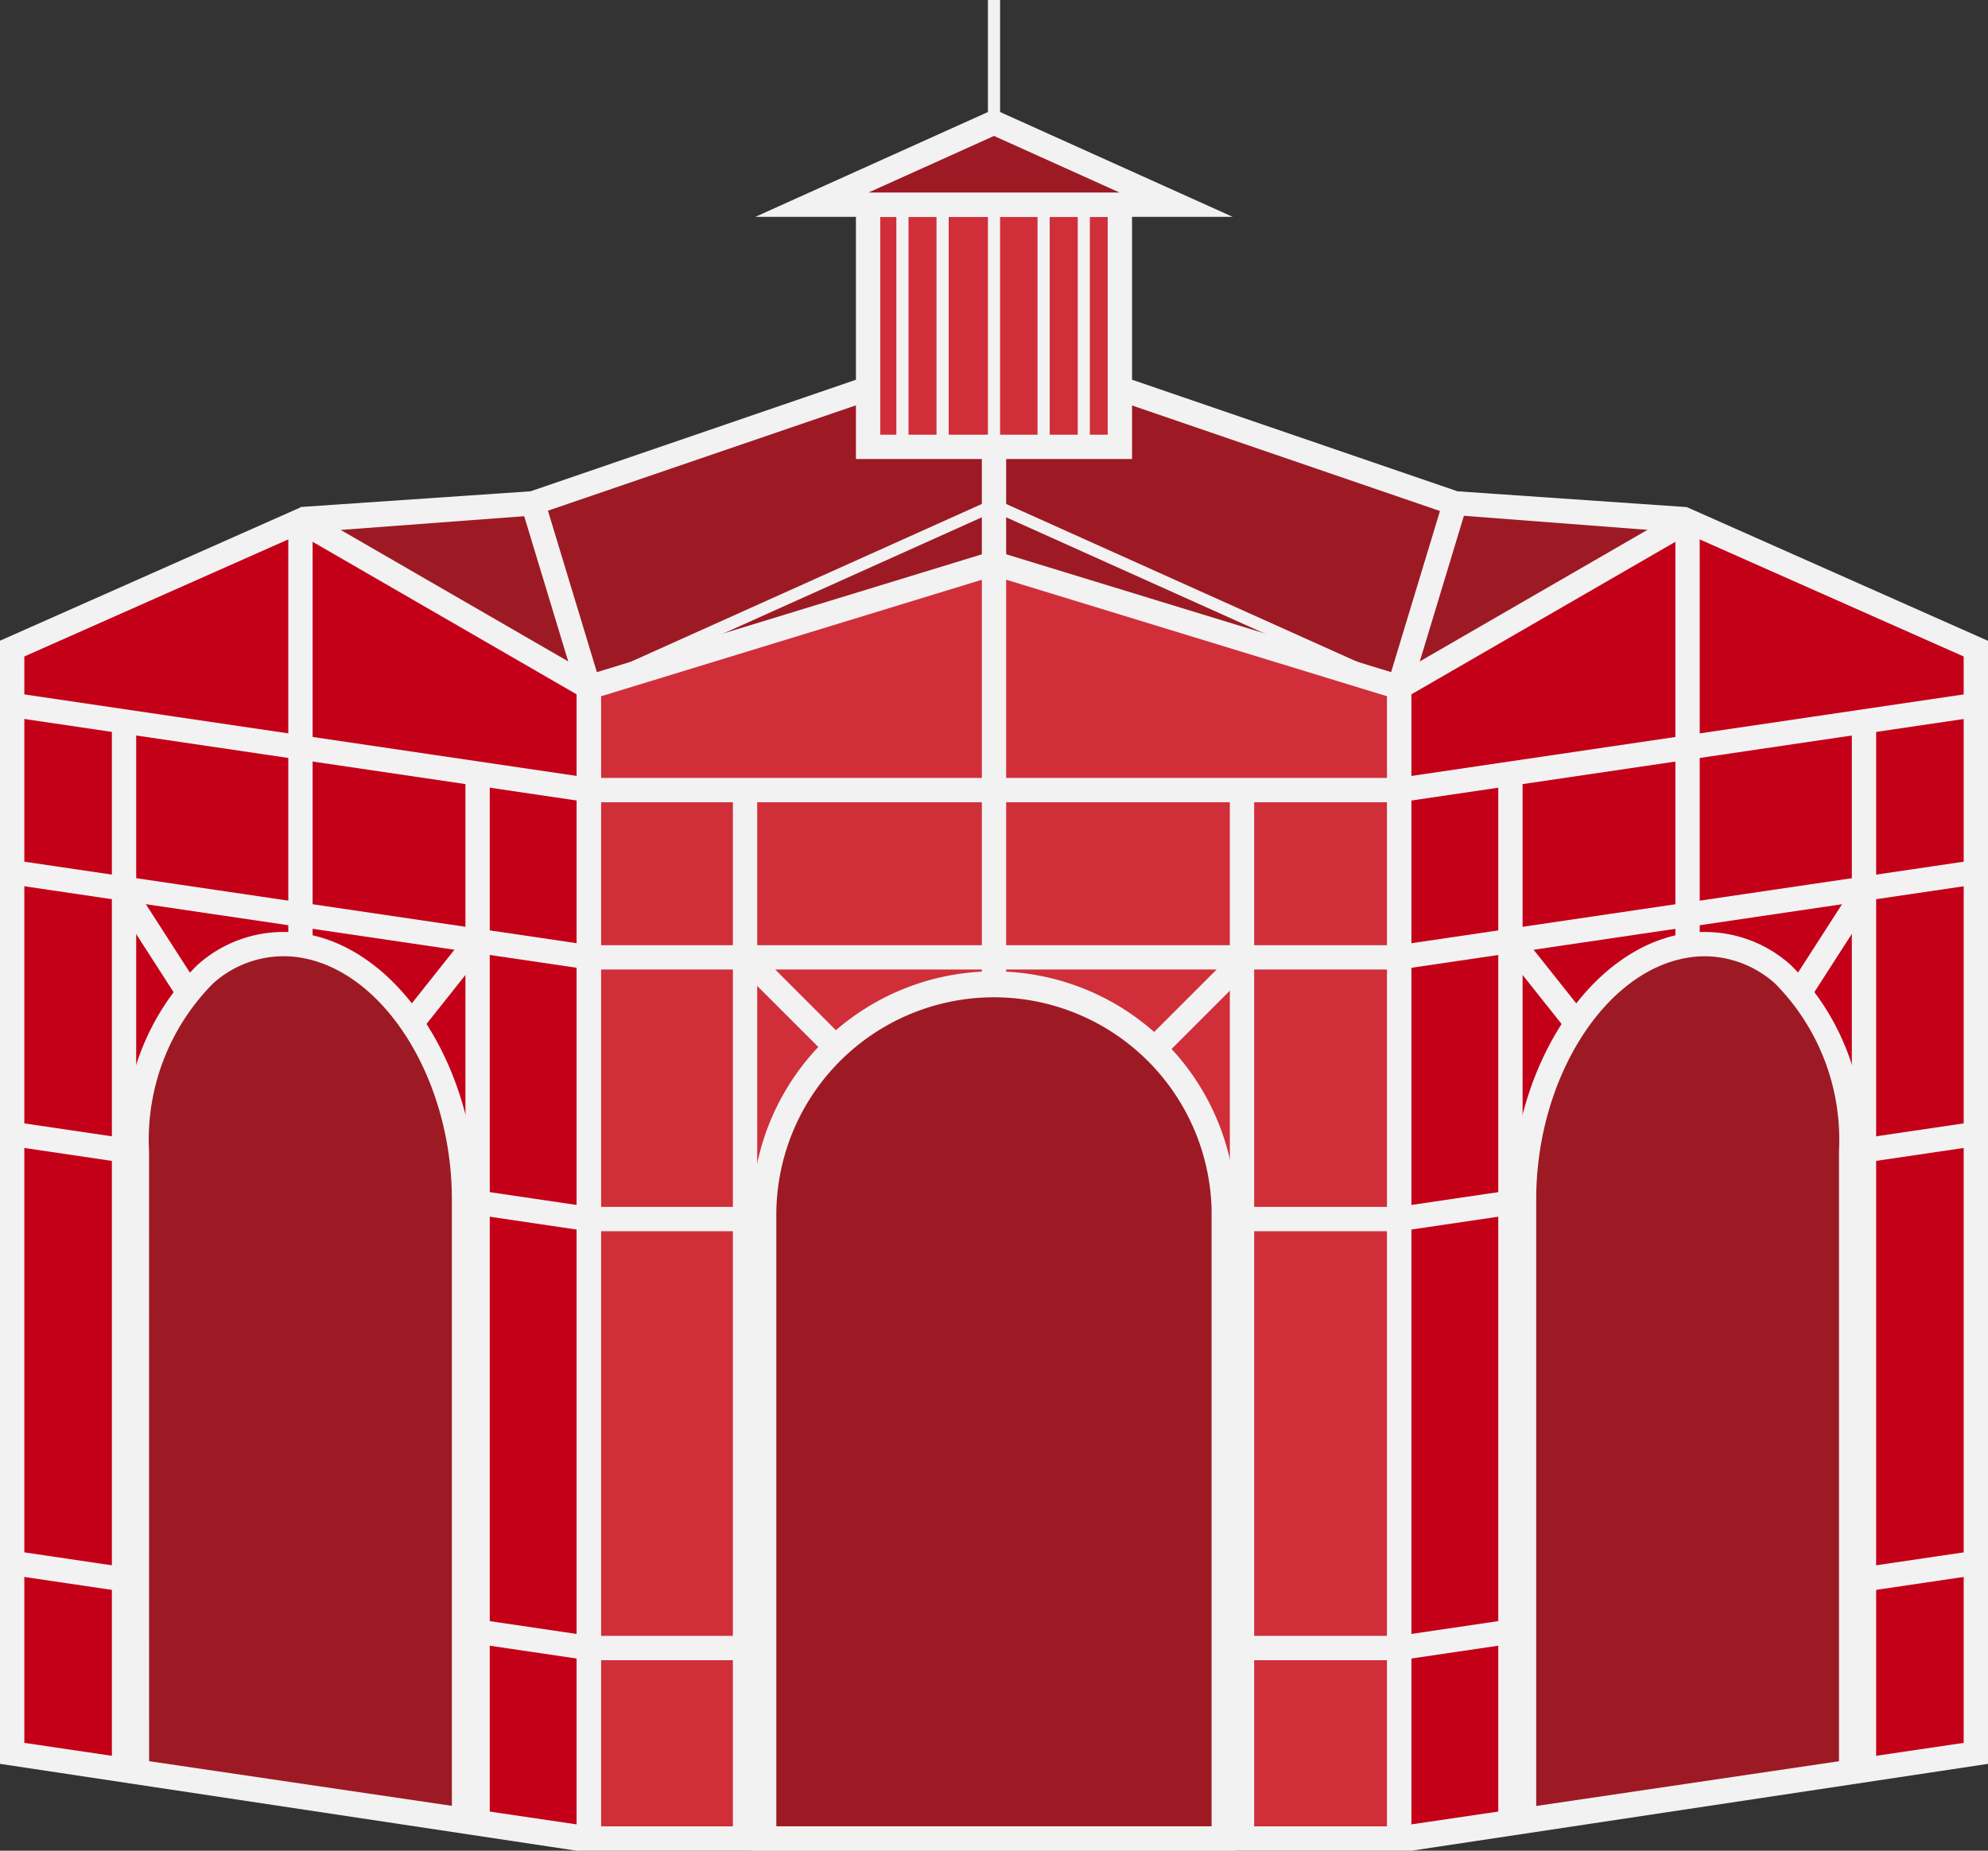
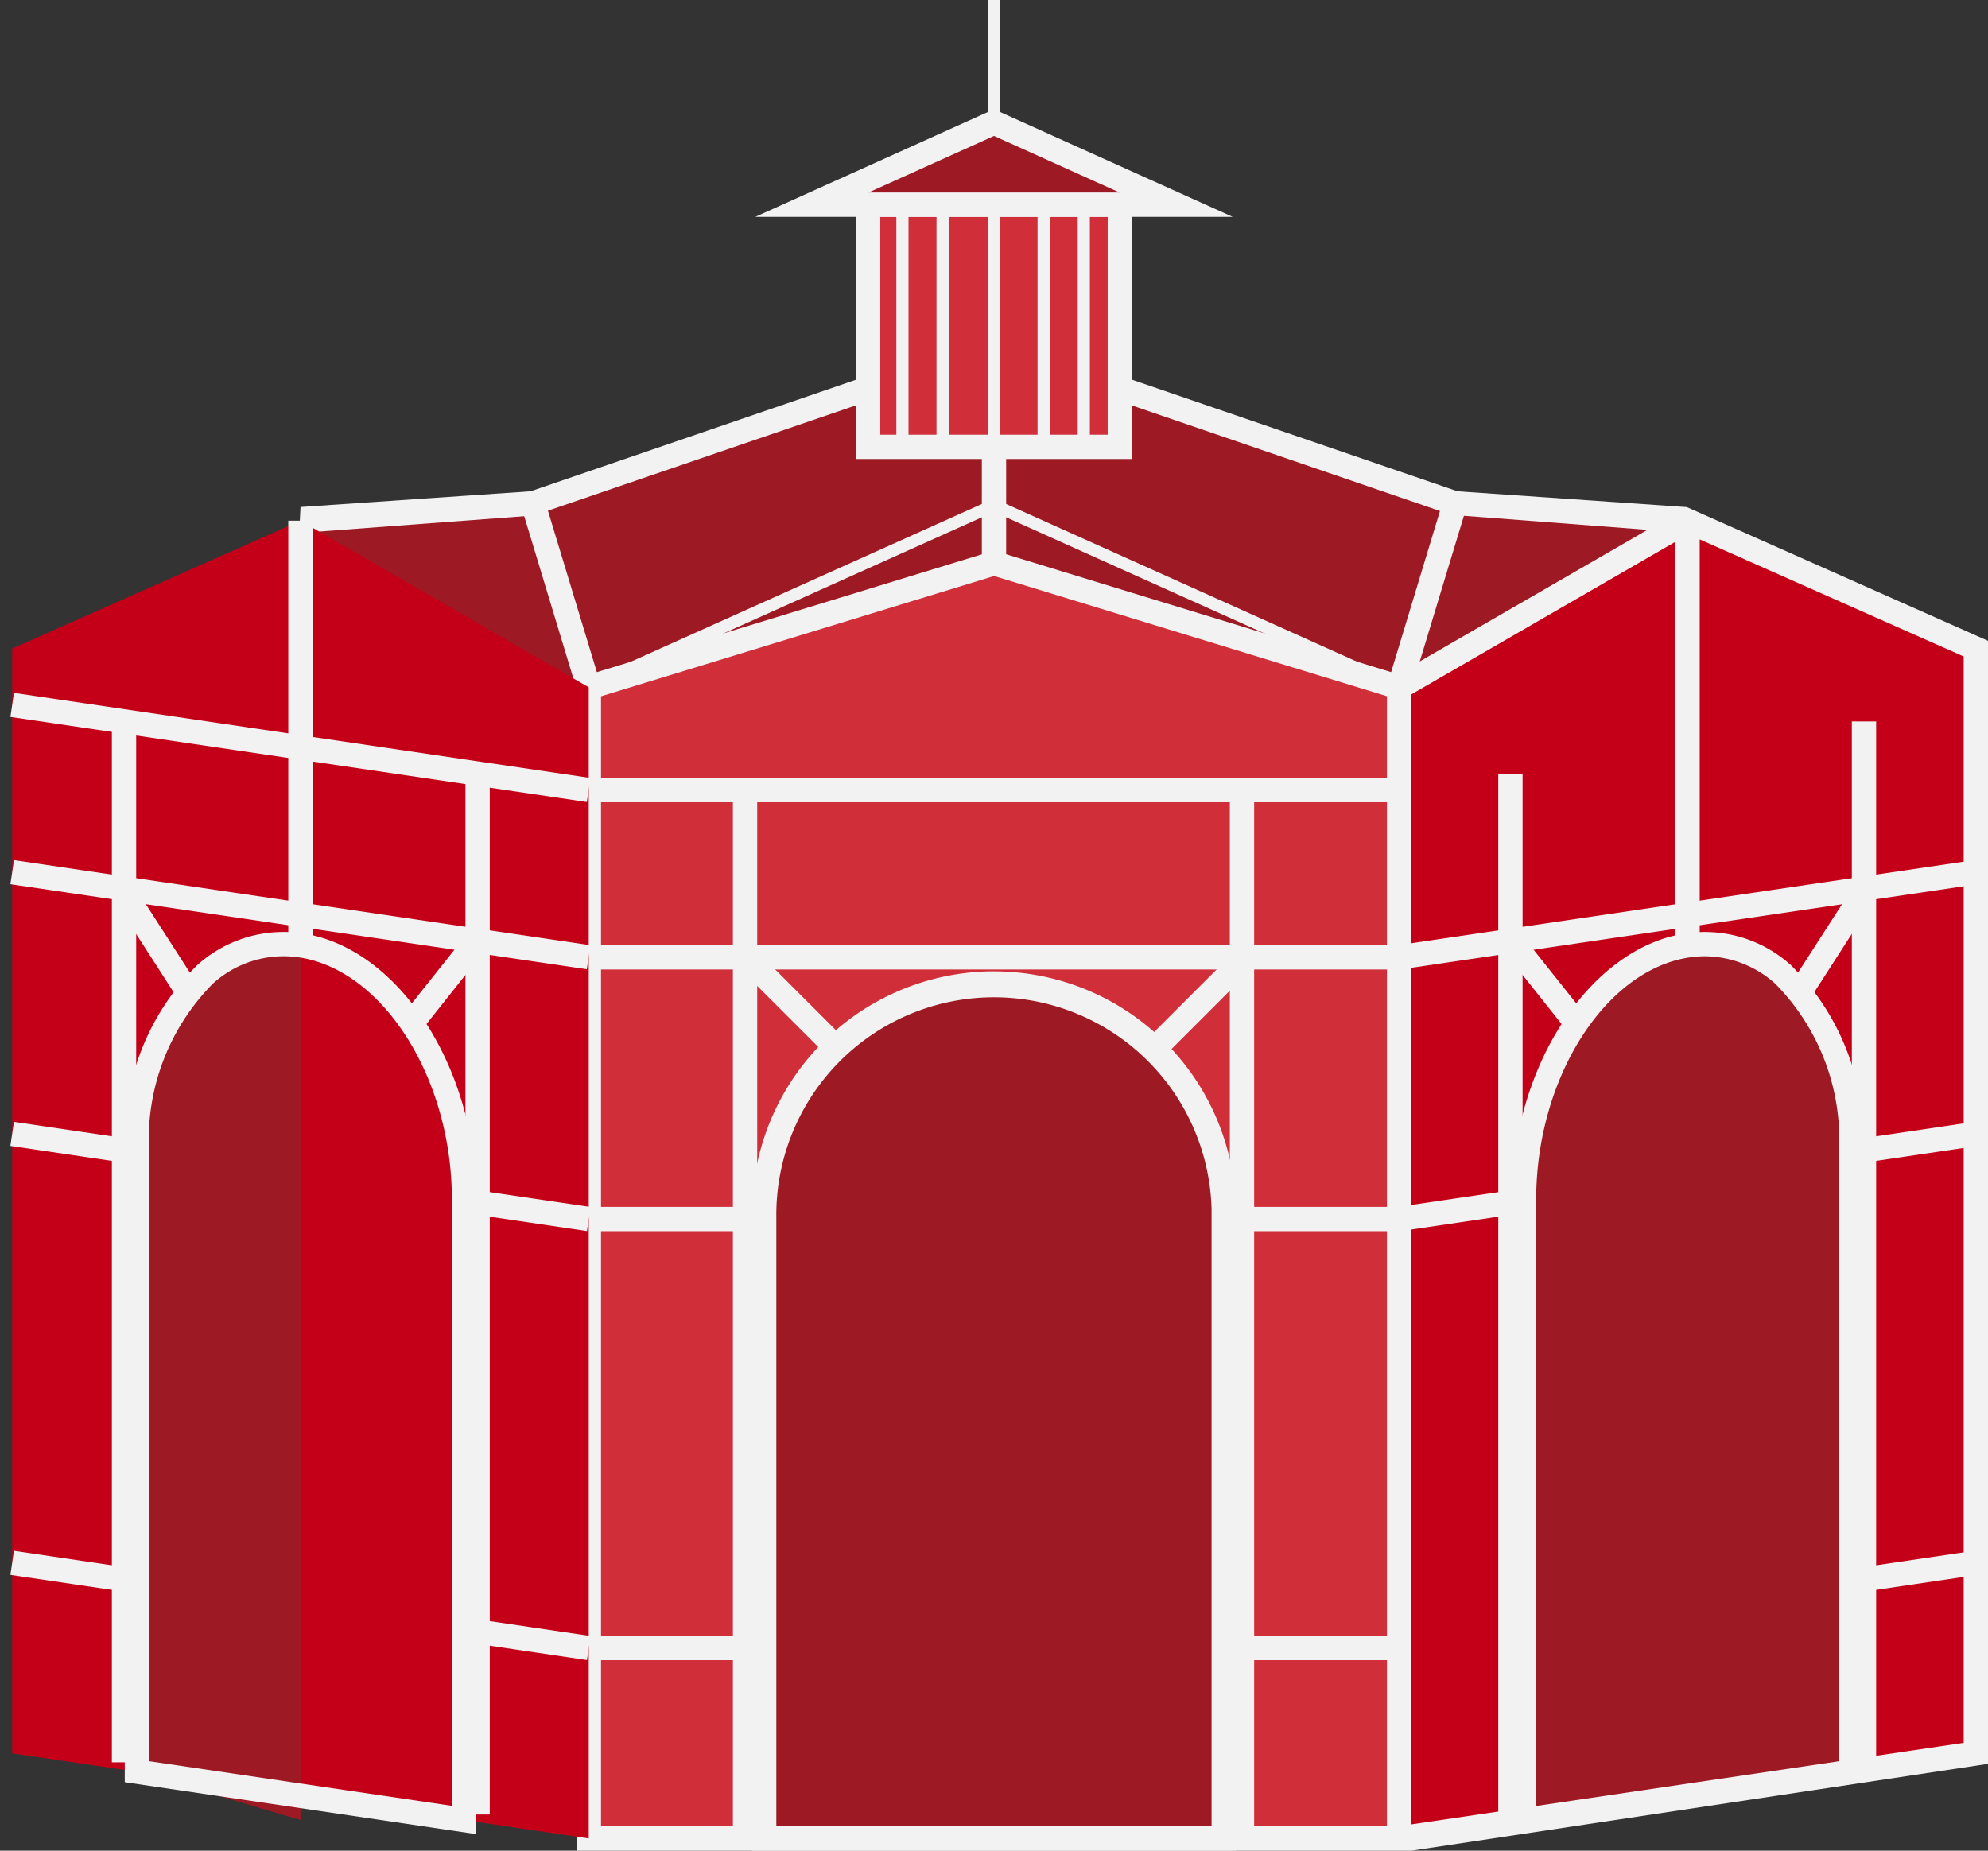
<svg xmlns="http://www.w3.org/2000/svg" width="81.756" height="76.118" viewBox="0 0 81.756 76.118">
  <rect x="0" y="0" width="81.756" height="76.118" fill="#333333" stroke="none" />
  <defs>
    <clipPath id="clip-path">
      <rect id="Rectangle_1615" data-name="Rectangle 1615" width="81.756" height="76.117" transform="translate(0 0)" fill="none" />
    </clipPath>
  </defs>
  <g id="vektor-kolotoc-red" transform="translate(0 0.001)">
    <path id="Path_2101" data-name="Path 2101" d="M69.4,30.135H12.359v-8.72l9.562-.715L40.88,14.2l18.959,6.5,9.562.715Z" fill="#9d1a24" />
    <path id="Path_2102" data-name="Path 2102" d="M69.9,30.635H11.859l.5-9.783,9.46-.646L40.88,13.671l19.06,6.535,9.43.65Zm-57.041-1H68.9V21.879l-9.225-.706-18.8-6.444L21.958,21.2l-9.1.681Z" fill="#f2f2f2" />
    <rect id="Rectangle_1570" data-name="Rectangle 1570" width="1" height="4.779" transform="translate(40.378 18.387)" fill="#f2f2f2" />
    <rect id="Rectangle_1571" data-name="Rectangle 1571" width="7.906" height="1" transform="translate(57.065 28.121) rotate(-73.142)" fill="#f2f2f2" />
    <rect id="Rectangle_1572" data-name="Rectangle 1572" width="1" height="7.906" transform="matrix(0.957, -0.29, 0.29, 0.957, 21.441, 20.845)" fill="#f2f2f2" />
    <rect id="Rectangle_1573" data-name="Rectangle 1573" width="18.27" height="0.5" transform="translate(24.111 28.04) rotate(-24.207)" fill="#f2f2f2" />
    <rect id="Rectangle_1574" data-name="Rectangle 1574" width="0.5" height="18.27" transform="matrix(0.41, -0.912, 0.912, 0.41, 40.776, 21.005)" fill="#f2f2f2" />
    <rect id="Rectangle_1575" data-name="Rectangle 1575" width="10.355" height="9.96" transform="translate(35.7 8.418)" fill="#d02f3a" />
    <path id="Path_2103" data-name="Path 2103" d="M46.555,18.878H35.2V7.918H46.555Zm-10.355-1h9.354V8.918H36.2Z" fill="#f2f2f2" />
    <path id="Path_2104" data-name="Path 2104" d="M48.368,8.418H33.389l7.489-3.376Z" fill="#9d1a24" />
    <path id="Path_2105" data-name="Path 2105" d="M50.694,8.918H31.063l9.815-4.424Zm-14.979-1H46.042L40.878,5.59Z" fill="#f2f2f2" />
    <rect id="Rectangle_1576" data-name="Rectangle 1576" width="0.5" height="5.041" transform="translate(40.628 -0.001)" fill="#f2f2f2" />
    <rect id="Rectangle_1577" data-name="Rectangle 1577" width="0.5" height="9.887" transform="translate(36.862 8.417)" fill="#f2f2f2" />
    <rect id="Rectangle_1578" data-name="Rectangle 1578" width="0.5" height="9.887" transform="translate(40.628 8.417)" fill="#f2f2f2" />
    <rect id="Rectangle_1579" data-name="Rectangle 1579" width="0.5" height="9.887" transform="translate(38.514 8.417)" fill="#f2f2f2" />
    <rect id="Rectangle_1580" data-name="Rectangle 1580" width="0.499" height="9.896" transform="translate(42.669 8.481)" fill="#f2f2f2" />
    <rect id="Rectangle_1581" data-name="Rectangle 1581" width="0.499" height="9.896" transform="translate(44.321 8.481)" fill="#f2f2f2" />
    <path id="Path_2106" data-name="Path 2106" d="M24.217,28.267v47.35h33.33V28.267l-16.666-5.1Z" fill="#d02f3a" />
    <path id="Path_2107" data-name="Path 2107" d="M24.717,28.637,40.882,23.69l16.165,4.947v46.48H24.717Zm-1-.739V76.117H58.048V27.9L40.882,22.644Z" fill="#f2f2f2" />
    <g id="Group_874" data-name="Group 874">
      <g id="Group_873" data-name="Group 873" clip-path="url(#clip-path)">
        <path id="Path_2108" data-name="Path 2108" d="M31.426,75.615V50.086a9.452,9.452,0,1,1,18.9-.369q0,.185,0,.369V75.615Z" fill="#9d1a24" />
        <path id="Path_2109" data-name="Path 2109" d="M50.826,76.115h-19.9V50.086a9.962,9.962,0,0,1,9.756-10.135l.2,0a9.951,9.951,0,0,1,9.944,9.758c0,.13,0,.258,0,.387Zm-18.9-1h17.9V50.086c0-.126,0-.244,0-.362a8.952,8.952,0,0,0-17.9.352Z" fill="#f2f2f2" />
        <rect id="Rectangle_1582" data-name="Rectangle 1582" width="7.213" height="1" transform="translate(24.213 67.282)" fill="#f2f2f2" />
        <rect id="Rectangle_1583" data-name="Rectangle 1583" width="7.213" height="1" transform="translate(50.33 67.282)" fill="#f2f2f2" />
        <rect id="Rectangle_1584" data-name="Rectangle 1584" width="7.213" height="1" transform="translate(24.213 49.638)" fill="#f2f2f2" />
        <rect id="Rectangle_1585" data-name="Rectangle 1585" width="7.213" height="1" transform="translate(50.33 49.638)" fill="#f2f2f2" />
        <rect id="Rectangle_1586" data-name="Rectangle 1586" width="33.33" height="1" transform="translate(24.213 38.875)" fill="#f2f2f2" />
        <rect id="Rectangle_1587" data-name="Rectangle 1587" width="33.33" height="1" transform="translate(24.213 31.995)" fill="#f2f2f2" />
        <rect id="Rectangle_1588" data-name="Rectangle 1588" width="1" height="42.811" transform="translate(50.577 32.495)" fill="#f2f2f2" />
        <rect id="Rectangle_1589" data-name="Rectangle 1589" width="1" height="42.811" transform="translate(30.14 32.495)" fill="#f2f2f2" />
-         <rect id="Rectangle_1590" data-name="Rectangle 1590" width="1" height="17.643" transform="translate(40.378 23.166)" fill="#f2f2f2" />
        <rect id="Rectangle_1591" data-name="Rectangle 1591" width="5.384" height="1" transform="translate(47.112 42.796) rotate(-45)" fill="#f2f2f2" />
        <rect id="Rectangle_1592" data-name="Rectangle 1592" width="1" height="5.385" transform="translate(30.286 39.696) rotate(-45.008)" fill="#f2f2f2" />
        <path id="Path_2110" data-name="Path 2110" d="M81.256,72.114l-23.712,3.5V28.267L69.4,21.416l11.856,5.261Z" fill="#c40019" />
        <path id="Path_2111" data-name="Path 2111" d="M57.044,75.713V27.979L69.37,20.856l12.386,5.5V72.546L58.047,76.118Zm1-47.157V75.035l22.712-3.352V27L69.431,21.976Z" fill="#f2f2f2" />
        <path id="Path_2112" data-name="Path 2112" d="M62.675,49.381v-.053c0-5.219,3.012-9.894,6.729-10.445s6.723,3.238,6.723,8.46V72.87L62.675,74.859Z" fill="#9d1a24" />
        <path id="Path_2113" data-name="Path 2113" d="M62.175,75.438V49.328c0-5.447,3.21-10.355,7.155-10.939a5.28,5.28,0,0,1,4.32,1.306,10.116,10.116,0,0,1,2.977,7.648V73.3ZM70.116,39.33a4.349,4.349,0,0,0-.64.048c-3.474.515-6.3,4.978-6.3,9.95V74.279l12.452-1.841v-25.1A9.121,9.121,0,0,0,73,40.453a4.36,4.36,0,0,0-2.881-1.123" fill="#f2f2f2" />
-         <rect id="Rectangle_1593" data-name="Rectangle 1593" width="5.186" height="1" transform="translate(57.47 67.287) rotate(-8.398)" fill="#f2f2f2" />
        <rect id="Rectangle_1594" data-name="Rectangle 1594" width="5.186" height="1" transform="translate(76.051 64.542) rotate(-8.398)" fill="#f2f2f2" />
        <rect id="Rectangle_1595" data-name="Rectangle 1595" width="5.186" height="1" transform="matrix(0.989, -0.146, 0.146, 0.989, 57.47, 49.643)" fill="#f2f2f2" />
        <rect id="Rectangle_1596" data-name="Rectangle 1596" width="5.186" height="1" transform="translate(76.051 46.898) rotate(-8.398)" fill="#f2f2f2" />
        <rect id="Rectangle_1597" data-name="Rectangle 1597" width="23.969" height="1" transform="translate(57.47 38.878) rotate(-8.398)" fill="#f2f2f2" />
-         <rect id="Rectangle_1598" data-name="Rectangle 1598" width="23.969" height="1" transform="translate(57.47 31.998) rotate(-8.398)" fill="#f2f2f2" />
        <rect id="Rectangle_1599" data-name="Rectangle 1599" width="1" height="42.811" transform="translate(76.156 29.671)" fill="#f2f2f2" />
        <rect id="Rectangle_1600" data-name="Rectangle 1600" width="1" height="42.811" transform="translate(61.616 31.819)" fill="#f2f2f2" />
        <rect id="Rectangle_1601" data-name="Rectangle 1601" width="1" height="17.643" transform="translate(68.9 21.415)" fill="#f2f2f2" />
        <rect id="Rectangle_1602" data-name="Rectangle 1602" width="5.002" height="0.999" transform="matrix(0.541, -0.841, 0.841, 0.541, 73.666, 40.433)" fill="#f2f2f2" />
        <rect id="Rectangle_1603" data-name="Rectangle 1603" width="1" height="4.351" transform="translate(61.725 38.978) rotate(-38.487)" fill="#f2f2f2" />
        <path id="Path_2114" data-name="Path 2114" d="M.5,72.114l23.712,3.5V28.267L12.356,21.416.5,26.676Z" fill="#c40019" />
-         <path id="Path_2115" data-name="Path 2115" d="M24.712,75.962l-1,.156L0,72.546V26.351l12.386-5.495,12.326,7.123ZM1,71.683l22.712,3.353V28.556l-11.387-6.58L1,27Z" fill="#f2f2f2" />
-         <path id="Path_2116" data-name="Path 2116" d="M5.631,72.871V47.339c0-5.222,3.011-9.007,6.728-8.46s6.724,5.226,6.724,10.445V74.856Z" fill="#9d1a24" />
+         <path id="Path_2116" data-name="Path 2116" d="M5.631,72.871V47.339c0-5.222,3.011-9.007,6.728-8.46V74.856Z" fill="#9d1a24" />
        <path id="Path_2117" data-name="Path 2117" d="M19.583,75.436,5.131,73.3V47.339A10.114,10.114,0,0,1,8.106,39.7a5.289,5.289,0,0,1,4.326-1.312c3.943.58,7.151,5.488,7.151,10.94Zm-13.452-3,12.452,1.837V49.325c0-4.976-2.825-9.44-6.3-9.951a4.32,4.32,0,0,0-3.526,1.08,9.118,9.118,0,0,0-2.628,6.885Z" fill="#f2f2f2" />
        <rect id="Rectangle_1604" data-name="Rectangle 1604" width="1" height="5.186" transform="translate(19.008 67.519) rotate(-81.597)" fill="#f2f2f2" />
        <rect id="Rectangle_1605" data-name="Rectangle 1605" width="1" height="5.186" transform="translate(0.427 64.774) rotate(-81.597)" fill="#f2f2f2" />
        <rect id="Rectangle_1606" data-name="Rectangle 1606" width="1" height="5.186" transform="translate(19.008 49.875) rotate(-81.597)" fill="#f2f2f2" />
        <rect id="Rectangle_1607" data-name="Rectangle 1607" width="1" height="5.186" transform="translate(0.427 47.13) rotate(-81.597)" fill="#f2f2f2" />
        <rect id="Rectangle_1608" data-name="Rectangle 1608" width="1" height="23.969" transform="matrix(0.146, -0.989, 0.989, 0.146, 0.428, 36.366)" fill="#f2f2f2" />
        <rect id="Rectangle_1609" data-name="Rectangle 1609" width="1" height="23.969" transform="matrix(0.146, -0.989, 0.989, 0.146, 0.428, 29.486)" fill="#f2f2f2" />
        <rect id="Rectangle_1610" data-name="Rectangle 1610" width="1" height="42.811" transform="translate(4.601 29.671)" fill="#f2f2f2" />
        <rect id="Rectangle_1611" data-name="Rectangle 1611" width="1" height="42.811" transform="translate(19.141 31.819)" fill="#f2f2f2" />
        <rect id="Rectangle_1612" data-name="Rectangle 1612" width="1" height="17.643" transform="translate(11.856 21.415)" fill="#f2f2f2" />
        <rect id="Rectangle_1613" data-name="Rectangle 1613" width="0.999" height="5.002" transform="matrix(0.841, -0.541, 0.541, 0.841, 4.541, 36.769)" fill="#f2f2f2" />
        <rect id="Rectangle_1614" data-name="Rectangle 1614" width="4.351" height="1" transform="matrix(0.622, -0.783, 0.783, 0.622, 16.542, 41.763)" fill="#f2f2f2" />
      </g>
    </g>
  </g>
</svg>